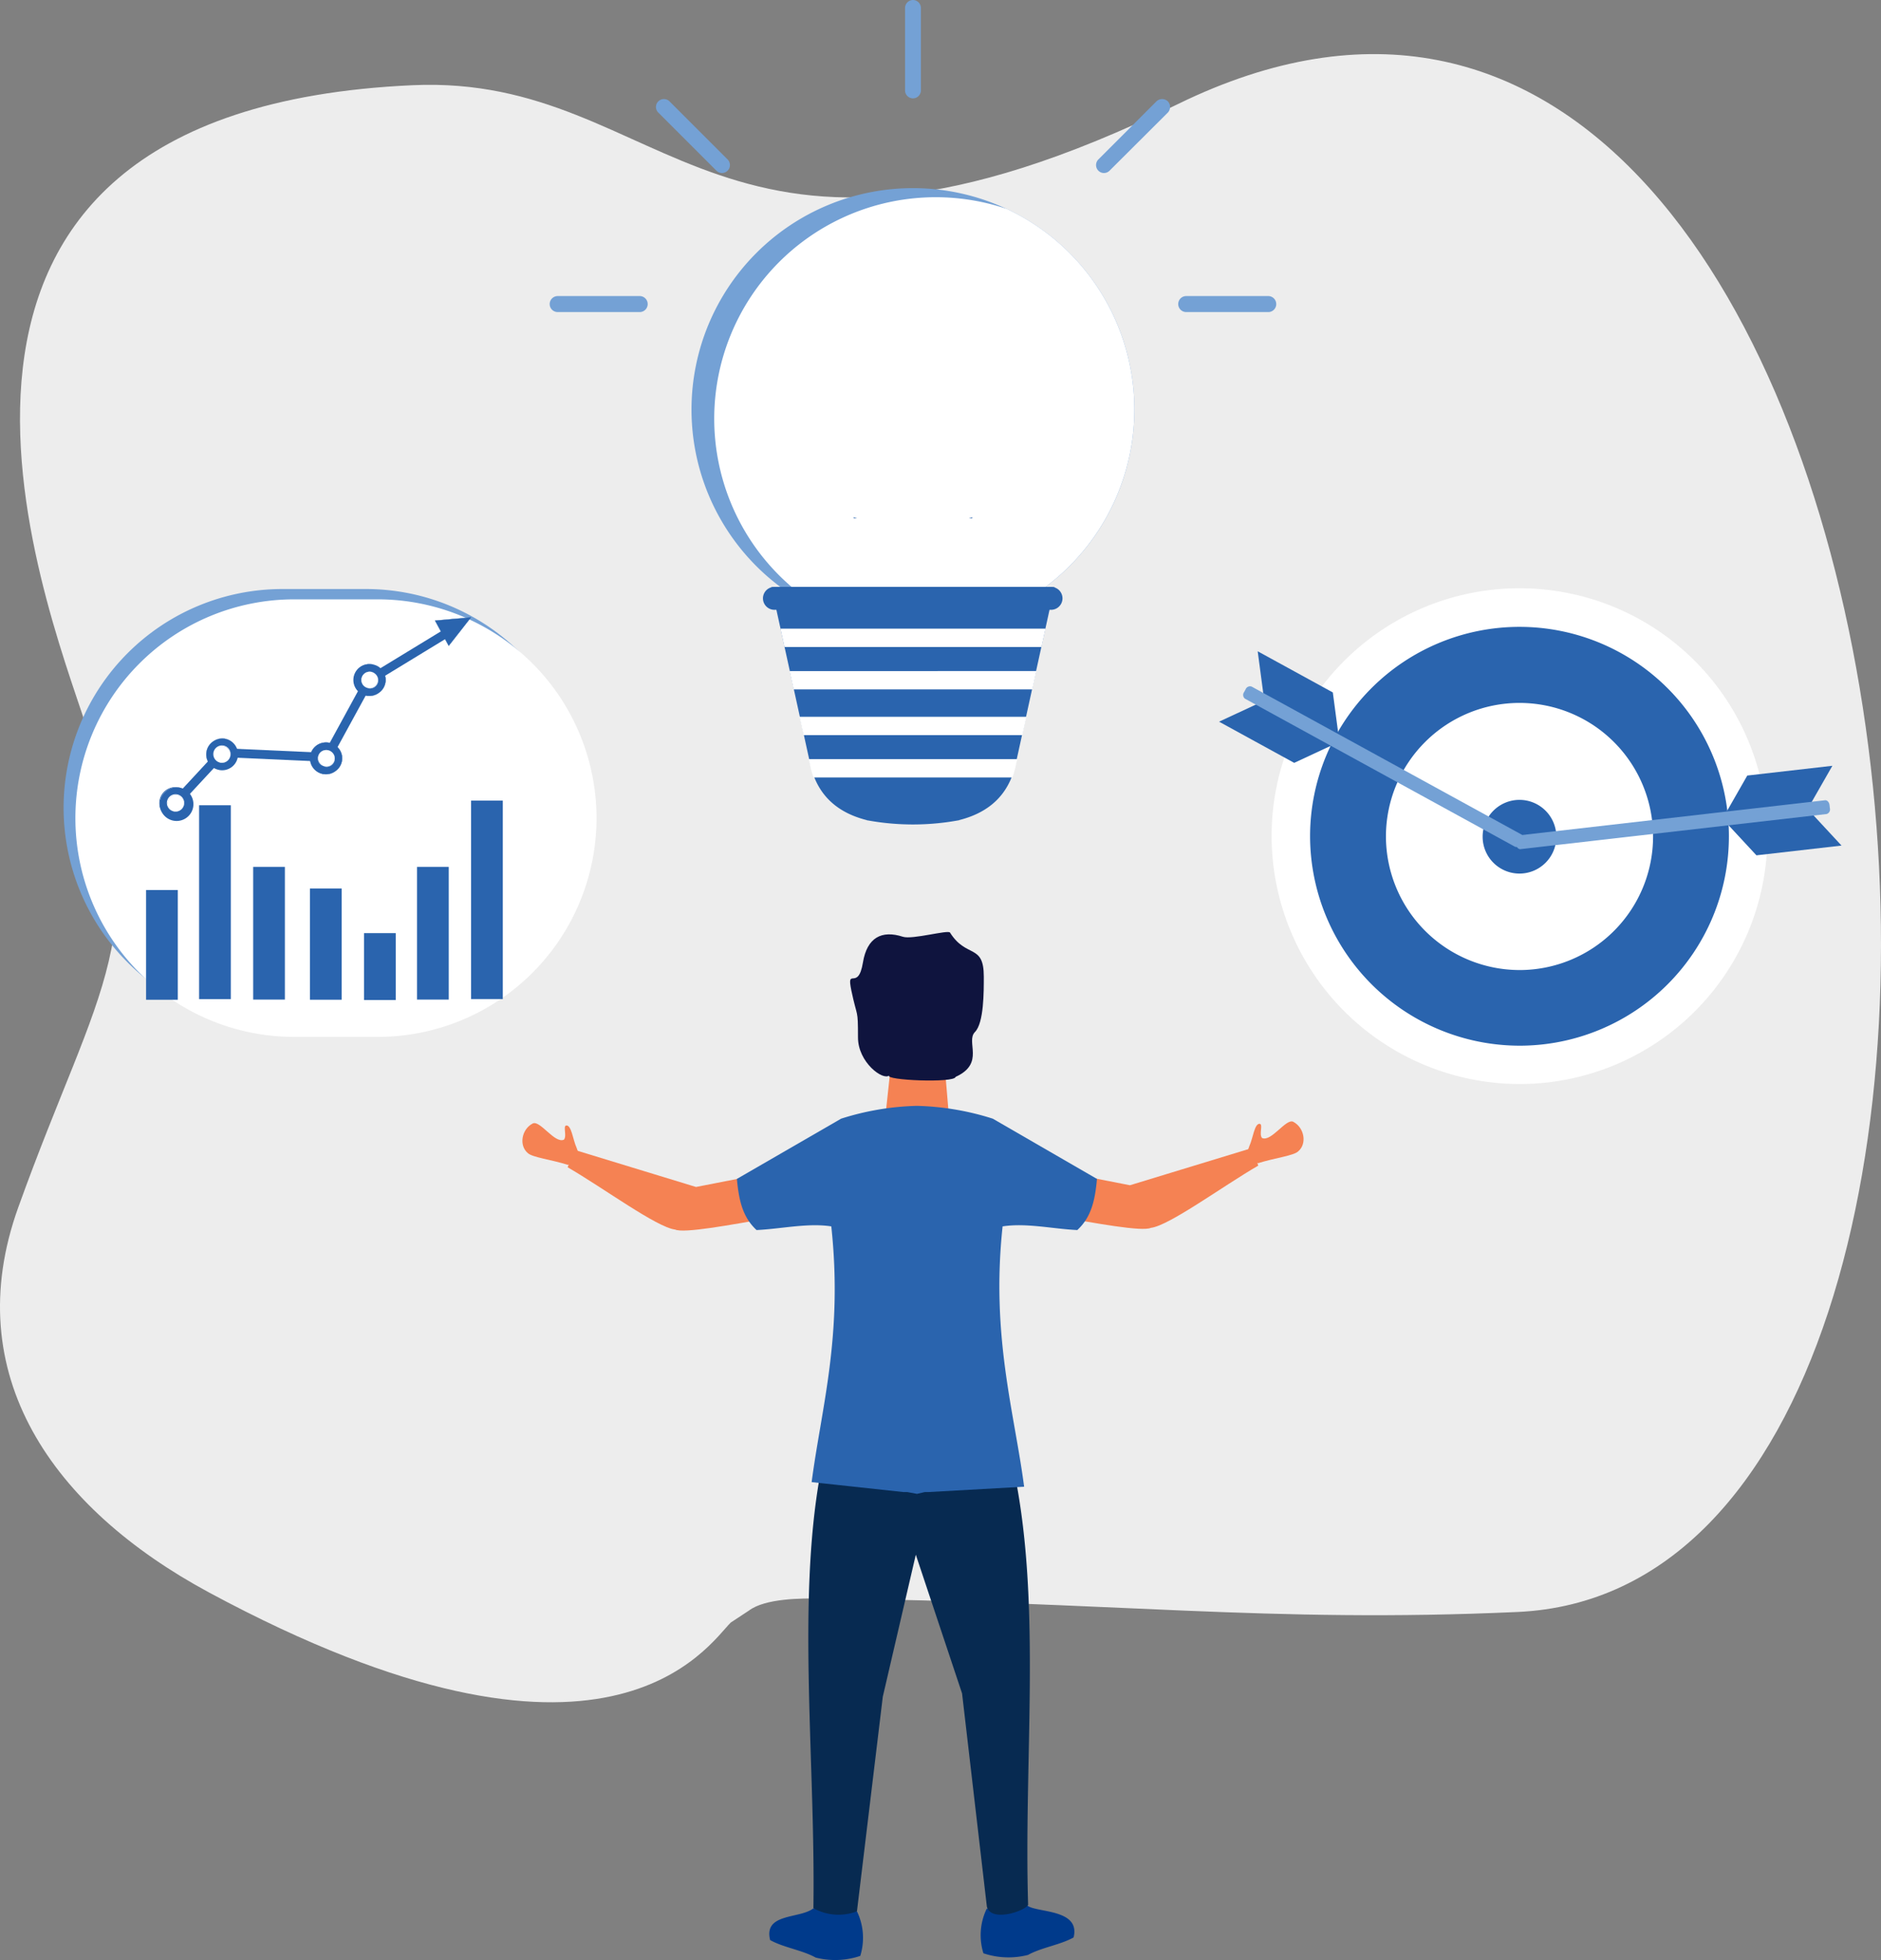
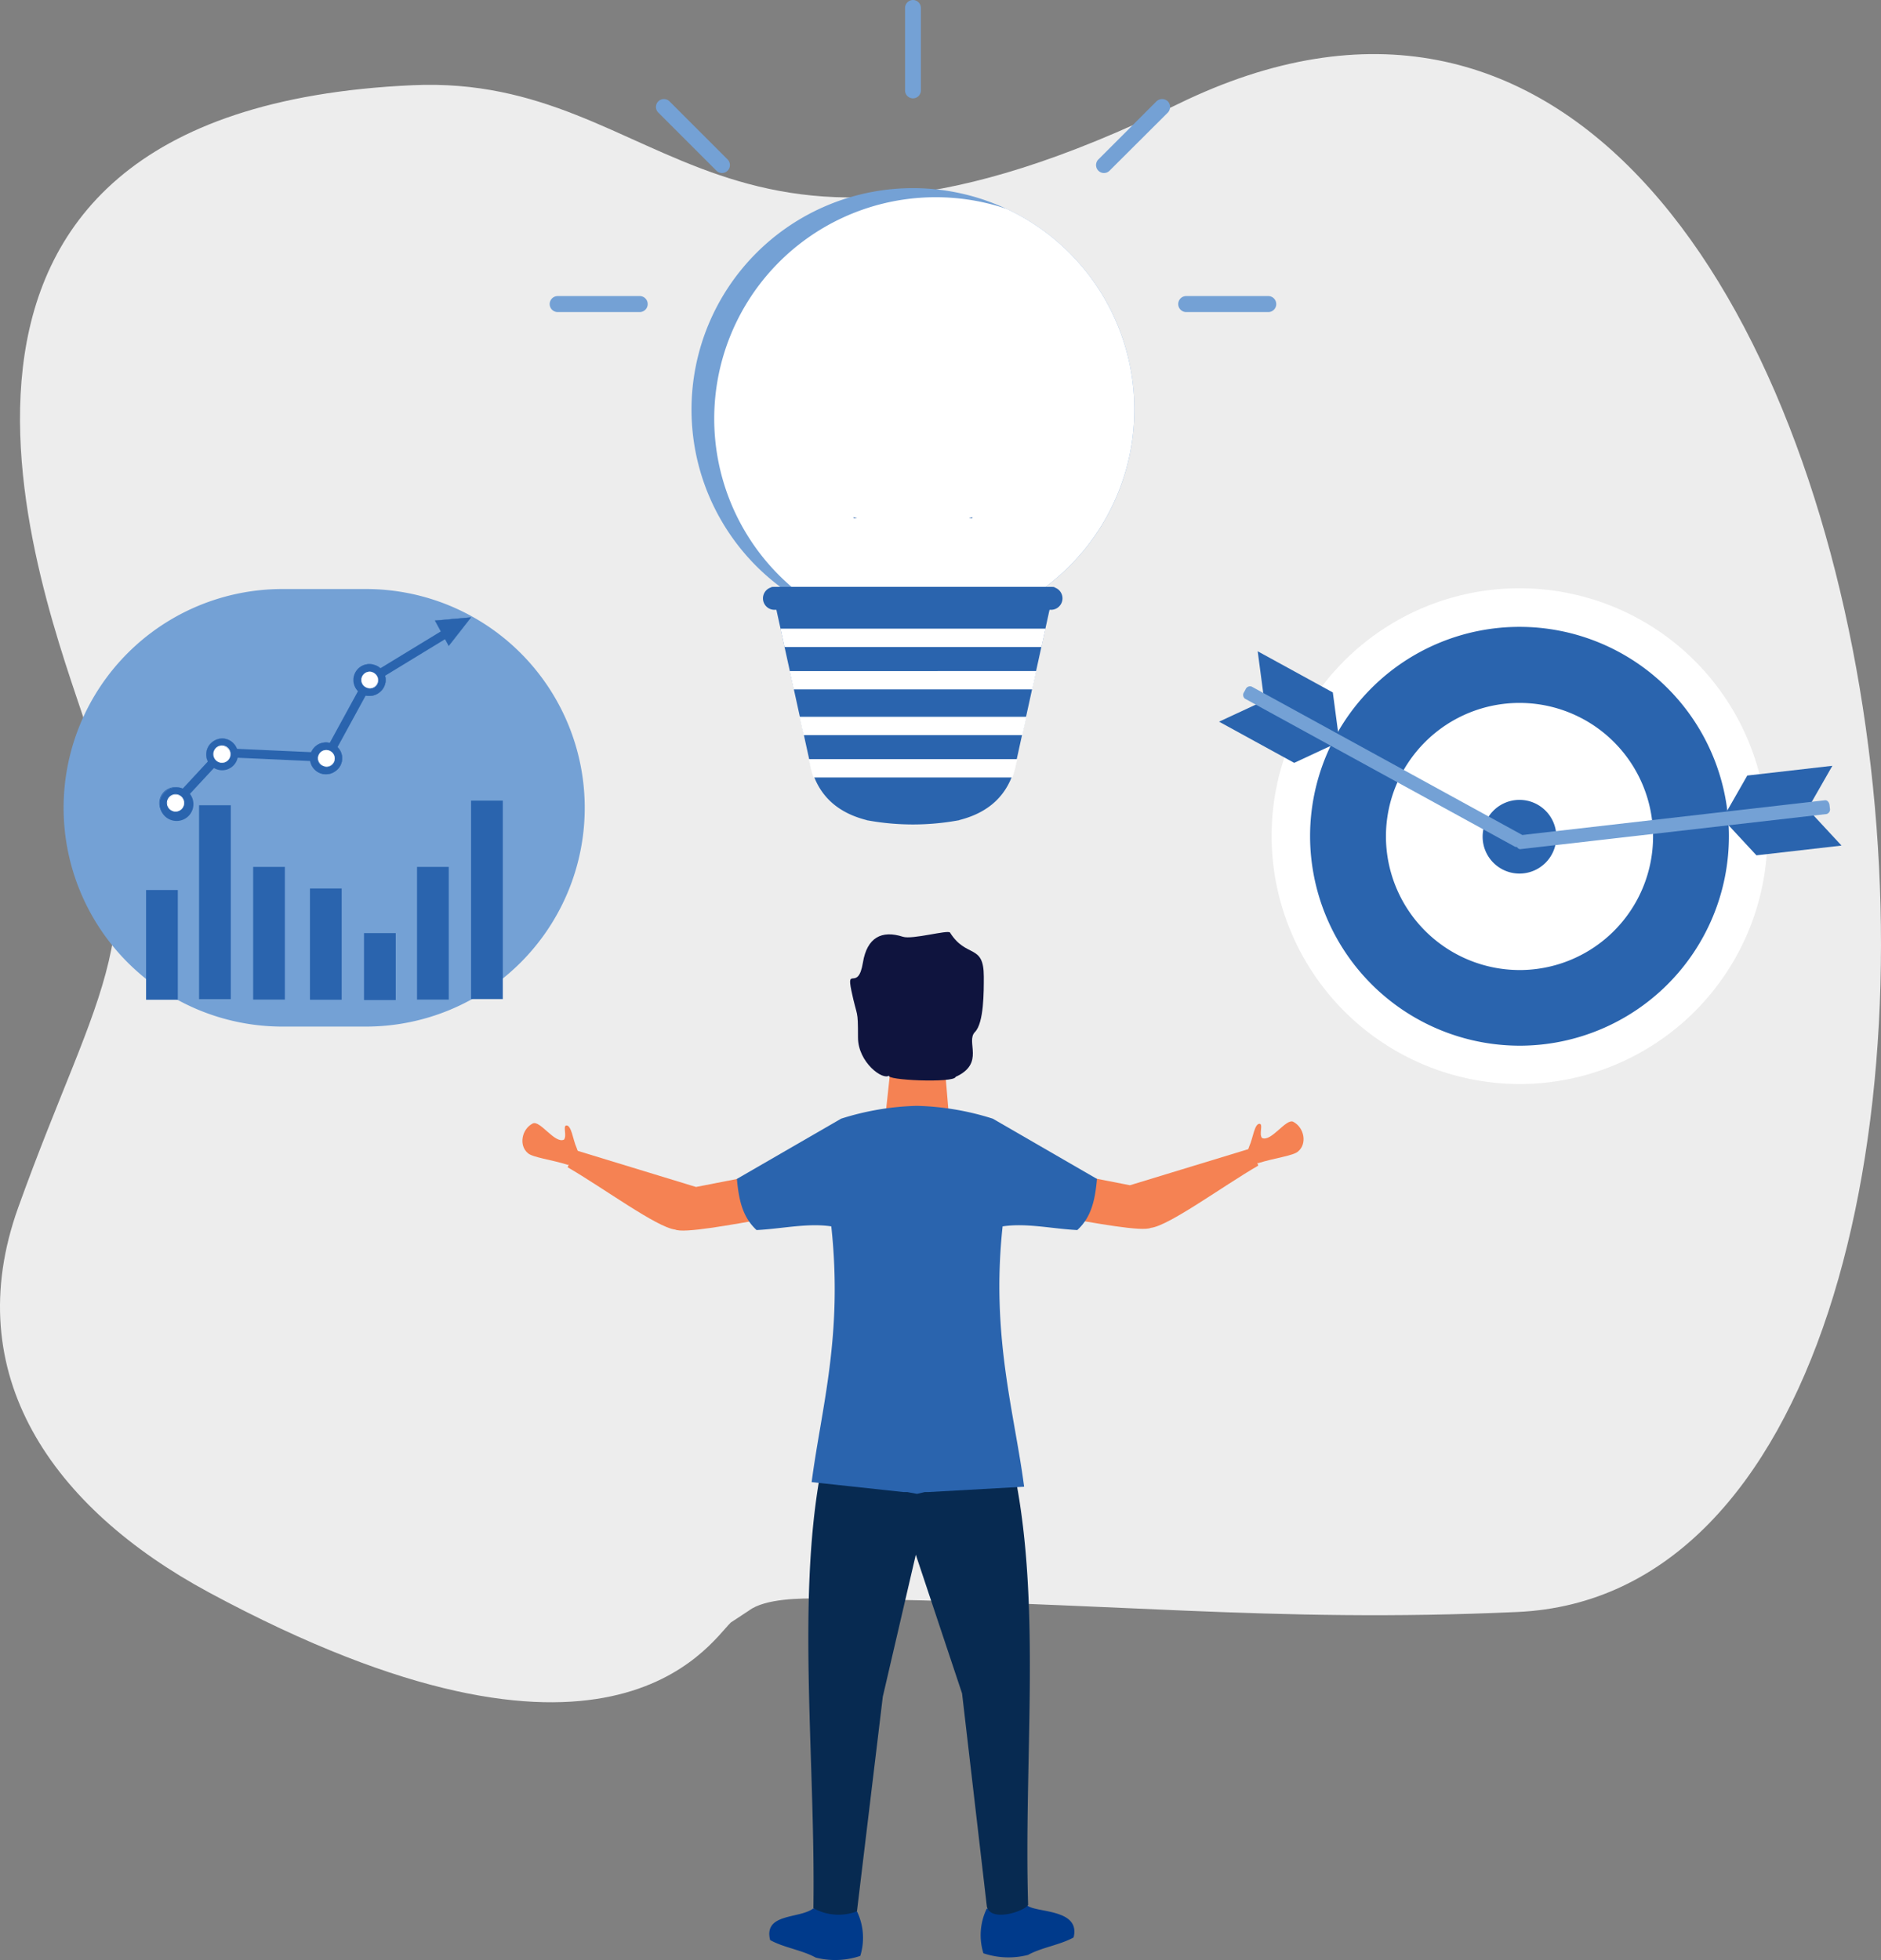
<svg xmlns="http://www.w3.org/2000/svg" width="359" height="374.082" viewBox="0 0 359 374.082">
  <rect x="0" y="0" width="359" height="374.082" fill="#808080" stroke="none" />
  <g id="Group_4196" data-name="Group 4196" transform="translate(-390.638 -7128.998)">
    <path id="Path_5900" data-name="Path 5900" d="M140.112,307.77c-4.288,4.2-23.465,35.264-99.583-5.738C10.653,285.922-7.311,260.4,4.108,228.58c15.612-43.466,26.169-51.194,12.916-92.1-7.7-23.77-45.171-117.25,62.338-122.116,49.354-2.234,57.983,46.7,146.04,3.623C371.82-53.639,406.046,300.515,290.273,305.756c-47.76,2.161-77.325-1.991-133.309-2.573-3.2-.033-10.292-.064-13.418,2.328Z" transform="translate(389.999 7130.897)" fill="#ededed" />
    <path id="Path_5901" data-name="Path 5901" d="M149.937,166.076l-10.327.315-1.326,12.291H151Z" transform="translate(421.005 7166.411)" fill="#f58253" />
    <path id="Path_5902" data-name="Path 5902" d="M162.342,296.843c1.763,1.366,10.157.591,8.79,6.058-2.6,1.447-6.1,1.9-8.7,3.339a15.036,15.036,0,0,1-8.514-.315,11.628,11.628,0,0,1,.631-8.507Z" transform="translate(424.409 7195.869)" fill="#003a8b" />
    <path id="Path_5903" data-name="Path 5903" d="M128.872,297.266c-2.6,2.023-9.542.842-8.24,6.042,2.6,1.447,6.09,1.9,8.686,3.339a15.024,15.024,0,0,0,8.514-.314,11.629,11.629,0,0,0-.631-8.507Z" transform="translate(416.992 7195.964)" fill="#003a8b" />
    <path id="Path_5904" data-name="Path 5904" d="M125.9,183.788l-12.34,2.411-23.306-7.116-1.188,3.357c6.833,3.963,17.031,11.484,20.506,11.886,1.65.752,10.292-.826,18.672-2.321Z" transform="translate(409.917 7169.341)" fill="#f58253" />
    <path id="Path_5905" data-name="Path 5905" d="M93.012,181.486l-.679-1.893c-.656-1.4-.962-4.334-1.96-4.2-.663.146.178,1.96-.429,2.709-1.771.833-4.618-3.857-5.993-3.073-2.083,1.1-2.644,4.166-.913,5.628.872.841,4.533,1.252,7.674,2.264Z" transform="translate(408.329 7168.408)" fill="#f58253" />
    <path id="Path_5906" data-name="Path 5906" d="M167.008,183.517l12.34,2.41,23.306-7.107,1.187,3.356c-6.833,3.963-17.031,11.483-20.506,11.885-1.65.752-10.292-.825-18.672-2.321Z" transform="translate(426.947 7169.283)" fill="#f58253" />
    <path id="Path_5907" data-name="Path 5907" d="M194.711,181.22l.68-1.893c.654-1.4.962-4.334,1.973-4.188.654.137-.186,1.96.42,2.7,1.771.832,4.618-3.85,5.993-3.074,2.083,1.116,2.644,4.166.914,5.629-.874.841-4.533,1.261-7.674,2.264Z" transform="translate(433.716 7168.348)" fill="#f58253" />
    <path id="Path_5908" data-name="Path 5908" d="M128.78,229.817c-4.411,24.591-.842,55.069-1.262,82.6a9.85,9.85,0,0,0,8.313.6l4.932-40.958,6.3-27.105,8.83,26.474,4.731,40.679c.728,3.009,7.107.954,7.876-.315-.841-27.323,2.524-56.751-2.514-81.97Z" transform="translate(418.362 7180.769)" fill="#072a51" />
    <path id="Path_5909" data-name="Path 5909" d="M149.944,172.257h-.315a51.747,51.747,0,0,0-14.312,2.442l-19.893,11.5c.38,4.188,1.133,7.326,3.752,9.76,4.755-.227,9.76-1.392,14.265-.7,2.248,20.92-1.892,34.586-3.752,48.81l17.483,1.892h.752l1.876.348,1.5-.348h.744l18.2-1.018c-1.86-14.225-6.355-28.764-4.108-49.683,4.5-.7,9.51.469,14.257.7,2.628-2.435,3.381-5.573,3.752-9.76l-19.885-11.5a51.808,51.808,0,0,0-14.322-2.442" transform="translate(415.855 7167.803)" fill="#2a64ae" />
    <path id="Path_5910" data-name="Path 5910" d="M140.53,172.548c-1.181,1.043-5.967-2.5-5.967-7.238,0-5.693-.13-3.542-1.262-8.952-.98-4.706,1.285.259,2.205-5.362.784-4.77,3.574-6.226,7.625-4.916,1.788.582,8.628-1.366,8.993-.8,3.138,4.981,6.452,2.029,6.452,8.41,0,2.79.04,8.815-1.69,10.569-1.828,1.851,1.99,5.983-3.688,8.563-.234,1.225-13.7.638-12.672-.274" transform="translate(419.828 7161.704)" fill="#0f143e" />
    <path id="Path_5911" data-name="Path 5911" d="M150.625,113.828a42.262,42.262,0,1,0-42.272-42.259,42.262,42.262,0,0,0,42.272,42.259Z" transform="translate(414.263 7135.601)" fill="#74a1d5" />
    <path id="Path_5912" data-name="Path 5912" d="M167.7,32.946a42.272,42.272,0,0,1-31.432,78.343A42.272,42.272,0,0,1,167.7,32.946" transform="translate(415.059 7135.918)" fill="#fff" />
    <rect id="Rectangle_2512" data-name="Rectangle 2512" width="80.198" height="82.803" transform="translate(526.948 7166.632)" fill="none" />
    <rect id="Rectangle_2513" data-name="Rectangle 2513" width="80.2" height="82.816" transform="translate(526.947 7166.627)" fill="none" />
    <path id="Path_5913" data-name="Path 5913" d="M159.143,80.574l-.659.185h.652Zm-21.993.185-.66-.185.013.185ZM120.8,93.9l7.415,33.793c1.4,6.268,5.552,9.36,10.782,10.678v.028l.213.029a48.279,48.279,0,0,0,17.208,0l.213-.029v-.031c5.233-1.318,9.387-4.411,10.782-10.678L174.83,93.9Z" transform="translate(417.067 7147.151)" fill="#2a64ae" />
    <path id="Path_5914" data-name="Path 5914" d="M127.54,121.748h37.94a16.263,16.263,0,0,0,.631-2.155l.3-1.348H126.616l.29,1.348a16.7,16.7,0,0,0,.631,2.155" transform="translate(418.377 7155.636)" fill="#fff" />
    <path id="Path_5915" data-name="Path 5915" d="M125.953,115.153h41.755l.773-3.5h-43.3Z" transform="translate(418.053 7154.151)" fill="#fff" />
    <path id="Path_5916" data-name="Path 5916" d="M124.412,108.029h45.542l.766-3.5H123.641Z" transform="translate(417.706 7152.546)" fill="#fff" />
    <path id="Path_5917" data-name="Path 5917" d="M122.978,101.424h49.044l.773-3.5H122.212Z" transform="translate(417.385 7151.06)" fill="#fff" />
    <path id="Path_5918" data-name="Path 5918" d="M152.4,100.466c-.477-.279-.848-.49-1.133-.632a1.481,1.481,0,0,1-1.36-.584.552.552,0,0,1,.076-.681.8.8,0,0,1,.9-.054c-.022-1.048-.045-2.083-.067-3.116-.107-4.824-.218-9.809-.218-17.168,0-1.381-.105-2.778-.2-4.13-.059-.792-.115-1.546-.148-2.254l-.412.009c-4.146.078-8.323-.115-10.352-.23a44.5,44.5,0,0,1,1.534,12.3,65.412,65.412,0,0,1-1.99,16.229l-1-.272c1.91-6.984,3.056-19.827.352-28.328l-.159-.01a14.588,14.588,0,0,1-6.02-1.48,3.63,3.63,0,0,1-2.115-2.676,2.783,2.783,0,0,1,2.068-2.92c1.642-.52,4.023.083,5.777,3.335a19.1,19.1,0,0,1,1.206,2.765c1.813.109,6.262.336,10.676.252l.4-.009a9.641,9.641,0,0,1,.236-2.451c.794-3.046,4.151-4.009,7.056-3.387,2.6.558,4.14,2.159,3.833,3.988-.184,1.088-1.458,1.816-4.009,2.288a42.846,42.846,0,0,1-6.054.564c.033.7.088,1.447.145,2.205.1,1.371.207,2.789.207,4.208,0,7.352.11,12.329.218,17.145.026,1.162.051,2.318.076,3.5v.136c.294.158.629.347,1,.564Zm3.417-34.637c-1.976,0-3.861.858-4.366,2.795a8.7,8.7,0,0,0-.2,2.16c8.127-.287,9-1.583,9.067-1.991.245-1.438-1.348-2.451-3.03-2.806a7.062,7.062,0,0,0-1.47-.158m-22.586-.49a2.444,2.444,0,0,0-.762.123,1.767,1.767,0,0,0-1.355,1.812c.156,1.311,2.055,2.833,6.9,3.226a17.785,17.785,0,0,0-.989-2.2c-1.182-2.19-2.625-2.955-3.8-2.955" transform="translate(419.157 7143.485)" fill="#fff" />
    <path id="Path_5919" data-name="Path 5919" d="M121.711,91.417H174.5a2.188,2.188,0,0,1,0,4.375H121.711a2.188,2.188,0,1,1,0-4.375" transform="translate(416.779 7149.593)" fill="#2a64ae" />
    <path id="Path_5920" data-name="Path 5920" d="M143.128,0h0a1.518,1.518,0,0,1,1.51,1.51V17.215a1.51,1.51,0,1,1-3.019.009V1.508A1.518,1.518,0,0,1,143.128,0" transform="translate(421.756 7129)" fill="#74a1d5" />
    <path id="Path_5921" data-name="Path 5921" d="M103.273,15.86h0a1.52,1.52,0,0,1,2.121,0L116.5,26.967a1.519,1.519,0,0,1,0,2.12,1.5,1.5,0,0,1-2.118.039c-.013-.013-.027-.026-.039-.039l-11.07-11.071a1.5,1.5,0,0,1-.039-2.117c.012-.013.026-.026.039-.039" transform="translate(413.015 7132.475)" fill="#74a1d5" />
    <path id="Path_5922" data-name="Path 5922" d="M86.262,47.66h0a1.534,1.534,0,0,1,1.523-1.545h15.694a1.528,1.528,0,0,1,0,3.055H87.807a1.527,1.527,0,0,1-1.545-1.508" transform="translate(409.286 7139.388)" fill="#74a1d5" />
    <path id="Path_5923" data-name="Path 5923" d="M185.062,15.86h0a1.564,1.564,0,0,0-2.156,0L171.8,26.967a1.519,1.519,0,0,0,0,2.12,1.5,1.5,0,0,0,2.119.039l.039-.039,11.106-11.071a1.564,1.564,0,0,0,0-2.156" transform="translate(428.458 7132.475)" fill="#74a1d5" />
    <path id="Path_5924" data-name="Path 5924" d="M202.873,47.66h0a1.527,1.527,0,0,0-1.508-1.545H185.656a1.528,1.528,0,0,0,0,3.055h15.708a1.518,1.518,0,0,0,1.51-1.51" transform="translate(431.342 7139.388)" fill="#74a1d5" />
    <path id="Path_5925" data-name="Path 5925" d="M68.254,175.258H52.3a41.754,41.754,0,0,1,0-83.508H68.253a41.754,41.754,0,1,1,0,83.508" transform="translate(392.231 7149.669)" fill="#74a1d5" />
-     <path id="Path_5926" data-name="Path 5926" d="M70.088,176.864H54.137a41.754,41.754,0,0,1,0-83.508H70.087a41.754,41.754,0,1,1,0,83.508" transform="translate(392.644 7150.031)" fill="#fff" />
    <rect id="Rectangle_2514" data-name="Rectangle 2514" width="6.053" height="20.946" transform="translate(418.52 7298.863)" fill="#2a64ae" />
    <rect id="Rectangle_2515" data-name="Rectangle 2515" width="6.053" height="37.001" transform="translate(428.634 7282.685)" fill="#2a64ae" />
    <rect id="Rectangle_2516" data-name="Rectangle 2516" width="6.053" height="25.324" transform="translate(438.956 7294.453)" fill="#2a64ae" />
    <rect id="Rectangle_2517" data-name="Rectangle 2517" width="6.053" height="21.234" transform="translate(449.796 7298.571)" fill="#2a64ae" />
    <rect id="Rectangle_2518" data-name="Rectangle 2518" width="6.053" height="12.772" transform="translate(460.111 7307.091)" fill="#2a64ae" />
    <rect id="Rectangle_2519" data-name="Rectangle 2519" width="6.053" height="25.324" transform="translate(470.231 7294.453)" fill="#2a64ae" />
    <rect id="Rectangle_2520" data-name="Rectangle 2520" width="6.053" height="37.874" transform="translate(480.547 7281.802)" fill="#2a64ae" />
    <path id="Path_5927" data-name="Path 5927" d="M29.76,130.442l-1.24-1.15,7.88-8.5,19.858.894,7.871-14.414L80,97.6l.881,1.443L65.4,108.482,57.237,123.43l-20.129-.908Z" transform="translate(396.279 7150.985)" fill="#2a64ae" />
    <path id="Path_5928" data-name="Path 5928" d="M28.743,122.64a3.21,3.21,0,1,1-.007,0Z" transform="translate(395.605 7156.626)" fill="#2a64ae" />
    <path id="Path_5929" data-name="Path 5929" d="M28.626,128.726h-.212a3.063,3.063,0,1,1,.212,0m-.075-6.055a3.064,3.064,0,1,0,.2,0h-.207" transform="translate(395.589 7156.617)" fill="#2a64ae" />
    <path id="Path_5930" data-name="Path 5930" d="M28.392,123.828a1.575,1.575,0,1,1-1.663,1.483,1.574,1.574,0,0,1,1.663-1.483h0" transform="translate(395.875 7156.894)" fill="#fff" />
    <path id="Path_5931" data-name="Path 5931" d="M28.346,127.026h-.114a1.654,1.654,0,1,1,.114,0m-.029-3.149a1.549,1.549,0,1,0,1.552,1.647v-.01a1.528,1.528,0,0,0-.387-1.115,1.545,1.545,0,0,0-1.07-.52h-.094" transform="translate(395.854 7156.87)" fill="#fff" />
    <path id="Path_5932" data-name="Path 5932" d="M35.972,115.04a3.028,3.028,0,1,1-3.194,2.851,3.027,3.027,0,0,1,3.194-2.851" transform="translate(397.237 7154.914)" fill="#2a64ae" />
    <path id="Path_5933" data-name="Path 5933" d="M35.837,121.119h-.211a3.055,3.055,0,0,1,.137-6.1h.208a3.055,3.055,0,0,1-.136,6.1m-.072-6.055a3.022,3.022,0,1,0,.2.006h-.2" transform="translate(397.233 7154.909)" fill="#2a64ae" />
    <path id="Path_5934" data-name="Path 5934" d="M35.624,116.228a1.575,1.575,0,1,1-1.661,1.484,1.574,1.574,0,0,1,1.661-1.484Z" transform="translate(397.504 7155.183)" fill="#fff" />
    <path id="Path_5935" data-name="Path 5935" d="M35.579,119.423h-.115a1.654,1.654,0,1,1,.114,0m-.029-3.149a1.546,1.546,0,1,0,.1,0h-.094" transform="translate(397.484 7155.158)" fill="#fff" />
    <path id="Path_5936" data-name="Path 5936" d="M52.183,115.656a3.028,3.028,0,1,1-3.194,2.851,3.028,3.028,0,0,1,3.194-2.851" transform="translate(400.889 7155.052)" fill="#2a64ae" />
    <path id="Path_5937" data-name="Path 5937" d="M52.064,121.734h-.207a3.051,3.051,0,1,1,.208,0m-.058-6.054a2.985,2.985,0,1,0,.194,0h-.194" transform="translate(400.872 7155.048)" fill="#2a64ae" />
    <path id="Path_5938" data-name="Path 5938" d="M51.826,116.836A1.576,1.576,0,1,1,50.2,118.36c0-.026,0-.053,0-.078a1.576,1.576,0,0,1,1.621-1.446" transform="translate(401.163 7155.319)" fill="#fff" />
    <path id="Path_5939" data-name="Path 5939" d="M51.769,120.024a.882.882,0,0,1-.114,0,1.575,1.575,0,0,1-1.1-.526,1.6,1.6,0,1,1,2.263.119l0,0a1.574,1.574,0,0,1-1.041.4m-.029-3.149a1.592,1.592,0,1,0,.1,0h-.1" transform="translate(401.15 7155.316)" fill="#fff" />
    <path id="Path_5940" data-name="Path 5940" d="M58.958,103.451a3.028,3.028,0,1,1-3.194,2.851,3.028,3.028,0,0,1,3.194-2.851" transform="translate(402.415 7152.303)" fill="#2a64ae" />
    <path id="Path_5941" data-name="Path 5941" d="M58.839,109.53h-.208a3.051,3.051,0,1,1,.208,0m-.059-6.054a2.985,2.985,0,1,0,.194,0H58.78" transform="translate(402.398 7152.299)" fill="#2a64ae" />
    <path id="Path_5942" data-name="Path 5942" d="M58.609,104.639a1.575,1.575,0,1,1-1.661,1.483A1.574,1.574,0,0,1,58.609,104.639Z" transform="translate(402.682 7152.571)" fill="#fff" />
    <path id="Path_5943" data-name="Path 5943" d="M58.547,107.816a.879.879,0,0,1-.114,0,1.574,1.574,0,0,1-1.1-.526,1.6,1.6,0,1,1,2.263.119l0,0a1.574,1.574,0,0,1-1.041.4m-.029-3.149a1.592,1.592,0,1,0,.1,0h-.1" transform="translate(402.677 7152.566)" fill="#fff" />
    <path id="Path_5944" data-name="Path 5944" d="M75.252,96.173l-2.114,2.709-2.122,2.7-1.306-2.4-1.306-2.4,3.431-.311Z" transform="translate(405.264 7150.666)" fill="#2a64ae" />
    <path id="Path_5945" data-name="Path 5945" d="M71.02,101.635l-2.65-4.867,3.469-.315,3.481-.309L73.168,98.9Zm-2.566-4.82,2.573,4.723,2.1-2.669L75.2,96.21l-3.358.3Z" transform="translate(405.256 7150.659)" fill="#2a64ae" />
    <path id="Path_5946" data-name="Path 5946" d="M246.02,186.25a47.31,47.31,0,1,0-47.307-47.314v.007A47.4,47.4,0,0,0,246.02,186.25" transform="translate(434.617 7149.642)" fill="#fff" />
    <path id="Path_5947" data-name="Path 5947" d="M244.671,177.579a39.968,39.968,0,1,0-39.964-39.972v.007a40.045,40.045,0,0,0,39.964,39.964" transform="translate(435.967 7150.996)" fill="#2a64ae" />
    <path id="Path_5948" data-name="Path 5948" d="M242.009,160.476a25.492,25.492,0,1,0-25.485-25.5v.006a25.542,25.542,0,0,0,25.485,25.492" transform="translate(438.629 7153.664)" fill="#fff" />
    <path id="Path_5949" data-name="Path 5949" d="M238.618,138.659a7.033,7.033,0,1,0-7.033-7.033,7.033,7.033,0,0,0,7.033,7.033" transform="translate(442.022 7157.066)" fill="#2a64ae" />
    <path id="Path_5950" data-name="Path 5950" d="M213.49,118.728h0l-1.25-9.425L197.9,101.446l1.252,9.425-8.621,4.013,14.336,7.858Z" transform="translate(432.776 7151.853)" fill="#2a64ae" />
    <path id="Path_5951" data-name="Path 5951" d="M247.444,135.213l-51.552-28.264a.913.913,0,0,0-1.141.532l-.294.534a.913.913,0,0,0,.165,1.247l51.552,28.264a.914.914,0,0,0,1.141-.529l.294-.537a.913.913,0,0,0-.165-1.247" transform="translate(433.619 7153.081)" fill="#74a1d5" />
    <path id="Path_5952" data-name="Path 5952" d="M268.96,129.4h0l6.462,6.972,16.24-1.861-6.466-6.972,4.72-8.255-16.24,1.862Z" transform="translate(450.442 7155.87)" fill="#2a64ae" />
    <path id="Path_5953" data-name="Path 5953" d="M237.67,133.981l58.41-6.7a.912.912,0,0,0,.624-1.092l-.069-.613c-.064-.555-.448-.969-.858-.923l-58.41,6.7a.914.914,0,0,0-.625,1.092l.07.613c.064.555.448.969.858.923" transform="translate(443.179 7157.08)" fill="#74a1d5" />
  </g>
</svg>